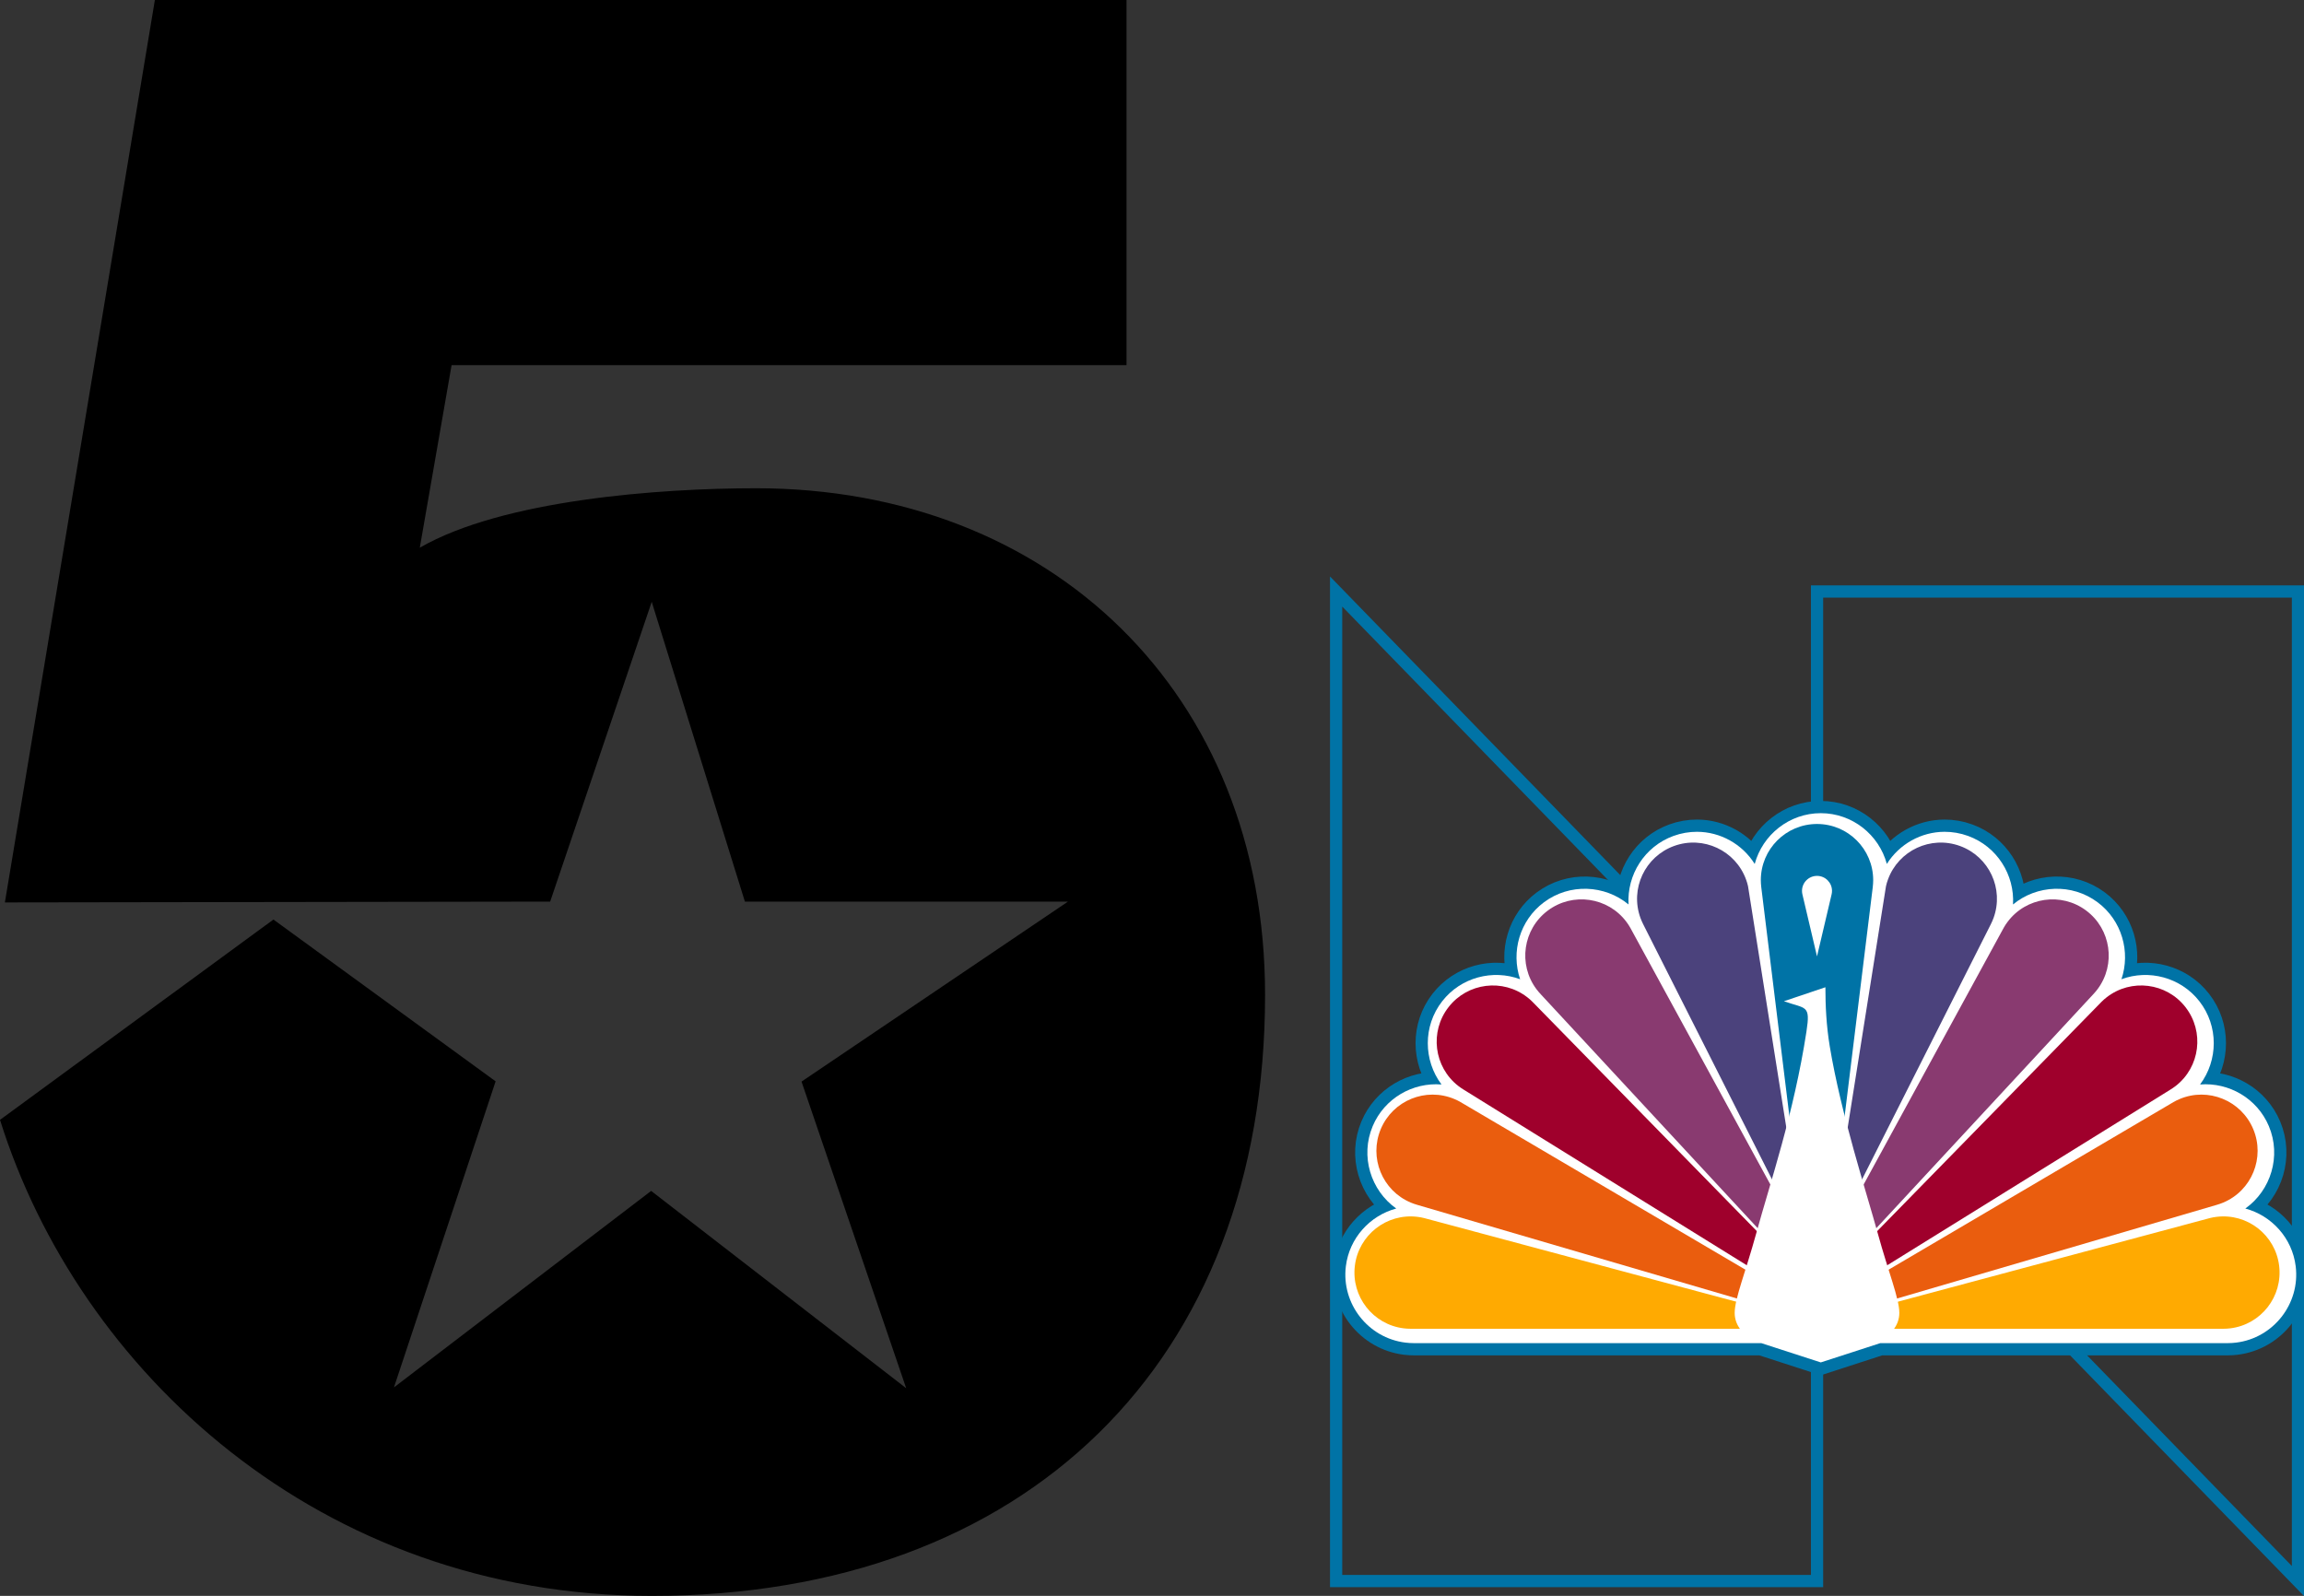
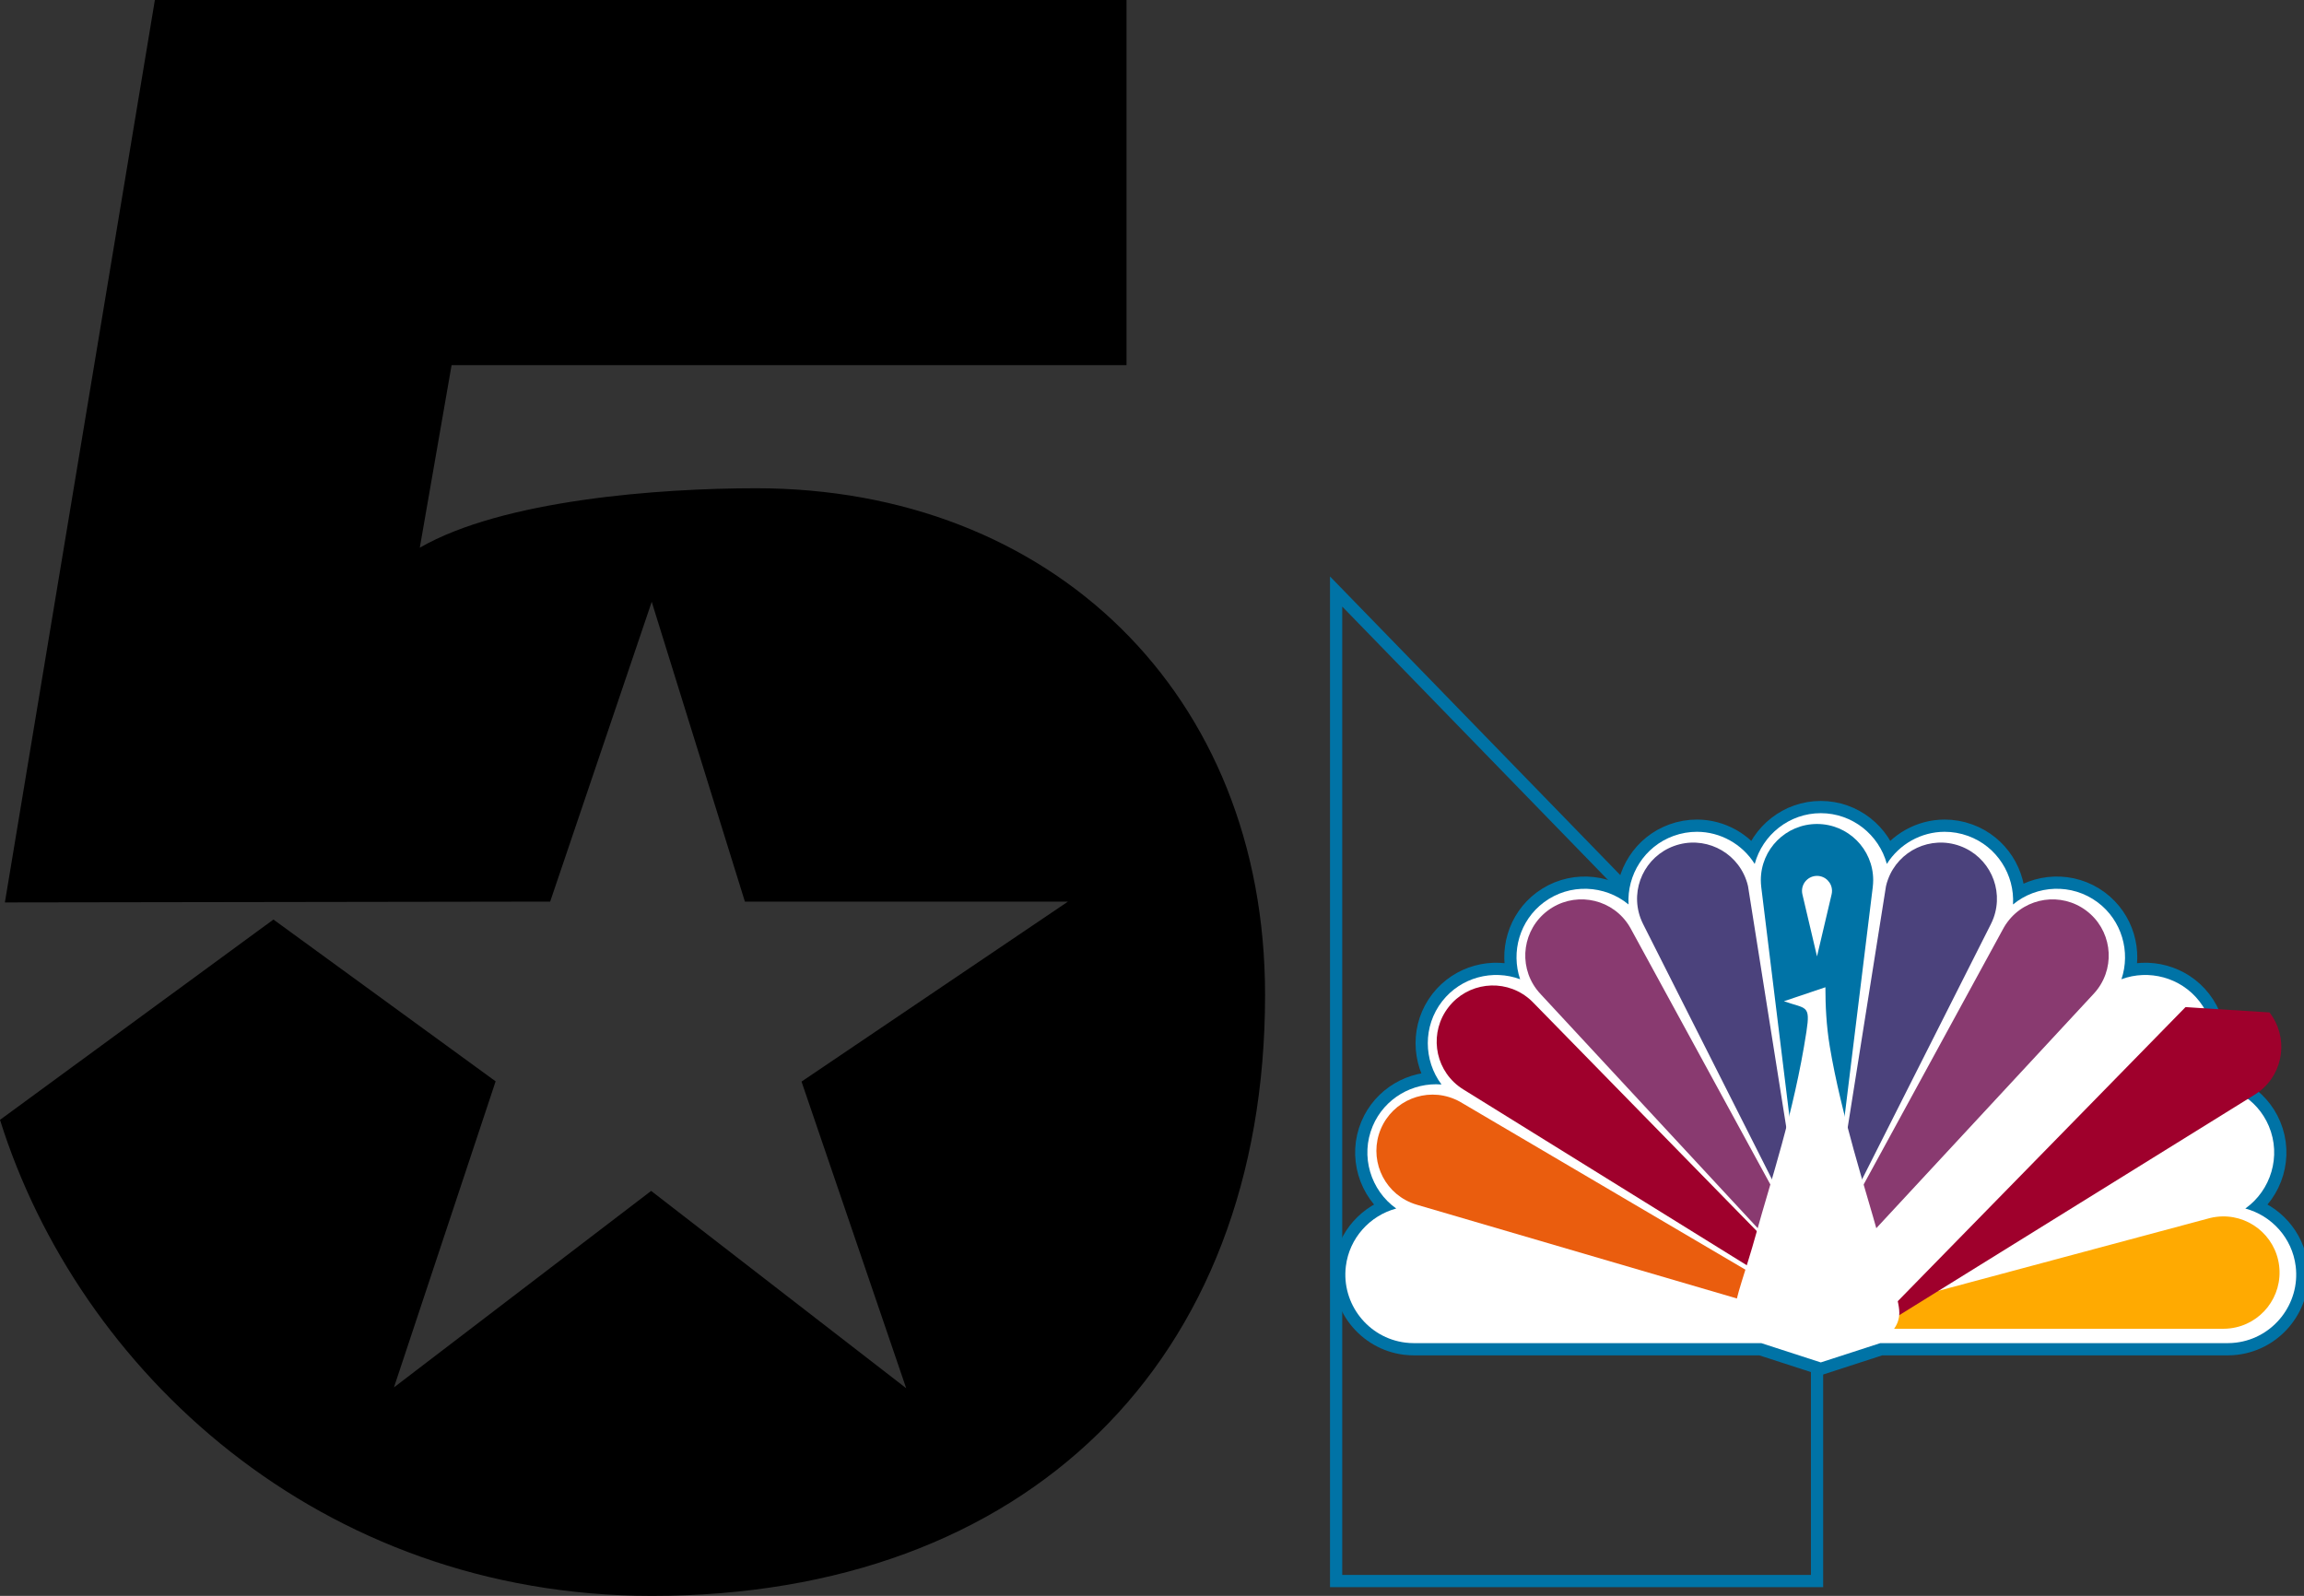
<svg xmlns="http://www.w3.org/2000/svg" xmlns:ns1="http://www.inkscape.org/namespaces/inkscape" xmlns:ns2="http://sodipodi.sourceforge.net/DTD/sodipodi-0.dtd" xmlns:xlink="http://www.w3.org/1999/xlink" id="svg2985" version="1.1" ns1:version="1.2.2 (732a01da63, 2022-12-09)" width="1821.246" height="1261.678" ns2:docname="KXAS-TV (1979-1986).svg" xml:space="preserve">
  <rect width="100%" height="100%" fill="#333333" stroke="none" />
  <defs id="defs2989">
    <clipPath clipPathUnits="userSpaceOnUse" id="clipPath1251">
      <rect style="opacity:1;fill:#ffffff;fill-opacity:1;stroke:none;stroke-width:5;stroke-linecap:square;stroke-linejoin:miter;stroke-miterlimit:4;stroke-dasharray:none;stroke-dashoffset:0;stroke-opacity:1" id="rect1253" width="181.504" height="115.888" x="13.686" y="558.615" />
    </clipPath>
    <linearGradient ns1:collect="always" xlink:href="#linearGradient3421" id="linearGradient3427" x1="38.807" y1="98.67" x2="273.072" y2="98.67" gradientUnits="userSpaceOnUse" />
    <radialGradient ns1:collect="always" xlink:href="#linearGradient3403" id="radialGradient3409" cx="255.973" cy="144.692" fx="255.973" fy="144.692" r="61.15" gradientTransform="matrix(1.406,2.2834751e-6,0,1.004,-104.458,-3.179)" gradientUnits="userSpaceOnUse" />
    <radialGradient ns1:collect="always" xlink:href="#linearGradient3393" id="radialGradient3399" cx="212.364" cy="104.849" fx="212.364" fy="104.849" r="47.759" gradientTransform="matrix(0.02,1.566,-1.109,0.015,322.007,-230.473)" gradientUnits="userSpaceOnUse" />
    <radialGradient ns1:collect="always" xlink:href="#linearGradient3385" id="radialGradient3391" cx="187.007" cy="128.57" fx="187.007" fy="128.57" r="29.104" gradientTransform="matrix(-0.047,2.538,-3.178,-0.064,596.69,-396.58)" gradientUnits="userSpaceOnUse" />
    <radialGradient ns1:collect="always" xlink:href="#linearGradient3377" id="radialGradient3383" cx="127.82" cy="133.42" fx="127.82" fy="133.42" r="29.033" gradientTransform="matrix(1.3606278e-6,2.161,-2.946,-2.9025971e-6,516.756,-215.627)" gradientUnits="userSpaceOnUse" />
    <radialGradient ns1:collect="always" xlink:href="#linearGradient3369" id="radialGradient3375" cx="76.89" cy="208.416" fx="76.89" fy="208.416" r="48.162" gradientTransform="matrix(0,1.221,-1.359,2.9363916e-6,359.819,-2.4)" gradientUnits="userSpaceOnUse" />
    <radialGradient ns1:collect="always" xlink:href="#linearGradient3361" id="radialGradient3367" cx="51.708" cy="255.215" fx="51.708" fy="255.215" r="61.589" gradientTransform="matrix(2.2651256e-5,1.494,-1.457,4.5620423e-8,430.814,71.482)" gradientUnits="userSpaceOnUse" />
    <radialGradient ns1:collect="always" xlink:href="#linearGradient3353" id="radialGradient3359" cx="150.344" cy="349.255" fx="150.344" fy="349.255" r="142.672" gradientTransform="matrix(-3.0686257e-8,0.809,-0.758,-3.12136e-8,415.055,-14.172)" gradientUnits="userSpaceOnUse" />
    <linearGradient ns1:collect="always" xlink:href="#linearGradient3285" id="linearGradient3291" x1="626.749" y1="13.132" x2="1149.212" y2="652.794" gradientUnits="userSpaceOnUse" />
    <linearGradient ns1:collect="always" id="linearGradient3285">
      <stop style="stop-color:black;stop-opacity:1" offset="0" id="stop3287" />
      <stop style="stop-color:gray;stop-opacity:1" offset="1" id="stop3289" />
    </linearGradient>
    <linearGradient ns1:collect="always" id="linearGradient3353">
      <stop style="stop-color:#d3d3d5;stop-opacity:1;" offset="0" id="stop3355" />
      <stop style="stop-color:white;stop-opacity:1" offset="1" id="stop3357" />
    </linearGradient>
    <linearGradient ns1:collect="always" id="linearGradient3361">
      <stop style="stop-color:#e2c222;stop-opacity:1;" offset="0" id="stop3363" />
      <stop style="stop-color:#c59938;stop-opacity:1" offset="1" id="stop3365" />
    </linearGradient>
    <linearGradient ns1:collect="always" id="linearGradient3369">
      <stop style="stop-color:#df9031;stop-opacity:1;" offset="0" id="stop3371" />
      <stop style="stop-color:#cc7a26;stop-opacity:1" offset="1" id="stop3373" />
    </linearGradient>
    <linearGradient ns1:collect="always" id="linearGradient3377">
      <stop style="stop-color:#e82028;stop-opacity:1;" offset="0" id="stop3379" />
      <stop style="stop-color:#a61e21;stop-opacity:1" offset="1" id="stop3381" />
    </linearGradient>
    <linearGradient ns1:collect="always" id="linearGradient3385">
      <stop style="stop-color:#7d51a0;stop-opacity:1" offset="0" id="stop3387" />
      <stop style="stop-color:#65358e;stop-opacity:1" offset="1" id="stop3389" />
    </linearGradient>
    <linearGradient ns1:collect="always" id="linearGradient3393">
      <stop style="stop-color:#588bca;stop-opacity:1" offset="0" id="stop3395" />
      <stop style="stop-color:#3c5594;stop-opacity:1" offset="1" id="stop3397" />
    </linearGradient>
    <linearGradient ns1:collect="always" id="linearGradient3403">
      <stop style="stop-color:#1b9c49;stop-opacity:1" offset="0" id="stop3405" />
      <stop style="stop-color:#146d35;stop-opacity:1" offset="1" id="stop3407" />
    </linearGradient>
    <linearGradient ns1:collect="always" id="linearGradient3421">
      <stop style="stop-color:#afb7b3;stop-opacity:1;" offset="0" id="stop3423" />
      <stop style="stop-color:#6e7678;stop-opacity:1" offset="1" id="stop3425" />
    </linearGradient>
    <ns1:perspective id="perspective2475" ns1:persp3d-origin="372.04724 : 350.78739 : 1" ns1:vp_z="744.09447 : 526.18109 : 1" ns1:vp_y="0 : 1000 : 0" ns1:vp_x="0 : 526.18109 : 1" ns2:type="inkscape:persp3d" />
    <ns1:perspective ns2:type="inkscape:persp3d" ns1:vp_x="0 : 526.18109 : 1" ns1:vp_y="0 : 1000 : 0" ns1:vp_z="744.09447 : 526.18109 : 1" ns1:persp3d-origin="372.04724 : 350.78739 : 1" id="perspective2484" />
    <ns1:perspective ns2:type="inkscape:persp3d" ns1:vp_x="0 : 526.18109 : 1" ns1:vp_y="0 : 1000 : 0" ns1:vp_z="744.09447 : 526.18109 : 1" ns1:persp3d-origin="372.04724 : 350.78739 : 1" id="perspective2412" />
  </defs>
  <ns2:namedview pagecolor="#ffffff" bordercolor="#666666" borderopacity="1" objecttolerance="10" gridtolerance="10" guidetolerance="10" ns1:pageopacity="0" ns1:pageshadow="2" ns1:window-width="1920" ns1:window-height="1137" id="namedview2987" showgrid="false" fit-margin-top="0" fit-margin-left="0" fit-margin-right="0" fit-margin-bottom="0" ns1:zoom="0.44729181" ns1:cx="1028.4114" ns1:cy="596.92575" ns1:window-x="-8" ns1:window-y="-8" ns1:window-maximized="1" ns1:current-layer="svg2985" ns1:pagecheckerboard="true" ns1:snap-bbox="true" ns1:bbox-paths="true" ns1:bbox-nodes="true" ns1:snap-bbox-edge-midpoints="true" ns1:snap-bbox-midpoints="true" ns1:snap-page="true" ns1:object-paths="true" ns1:snap-intersection-paths="true" ns1:object-nodes="true" ns1:snap-smooth-nodes="true" ns1:snap-midpoints="true" ns1:showpageshadow="2" ns1:deskcolor="#d1d1d1" />
  <path id="path2045" style="font-weight:bold;font-size:113.386px;font-family:'Swiss 721 Black No.2';-inkscape-font-specification:'Swiss 721 Black No.2 Bold';letter-spacing:0px;baseline-shift:baseline;fill:#000000;stroke:none;stroke-width:1;stroke-miterlimit:4;stroke-dasharray:none" d="M 122.424,0 3.865,713.434 434.893,712.791 515.164,475.785 588.826,712.791 H 844.191 L 633.586,855.078 716.309,1097.488 514.713,941.498 311.41,1096.834 391.779,854.879 216.146,726.965 0,885.328 C 62.04,1083.413 252.336,1261.678 515.244,1261.678 810.976,1261.678 1000,1076.804 1000,786.521 1000,548.133 830.792,386 597.561,386 c -76.22,0 -200.125,9.126 -265.725,47 l 25.129,-144.332 H 890.48 V 0.002 Z" ns2:nodetypes="cccccccccccccsssccccc" />
  <g id="g1404" transform="matrix(2.295,0,0,2.295,1247.677,-593.103)">
    <g id="g1358" transform="matrix(1.268,0,0,1.268,-34.08,-143.633)">
      <path ns2:nodetypes="ccccc" ns1:connector-curvature="0" id="path1354" d="M -38.93,477.785 V 746.612 H 91.702 V 612.198 Z" style="opacity:1;fill:none;fill-opacity:1;stroke:#0073a6;stroke-width:3.319;stroke-linecap:square;stroke-linejoin:miter;stroke-miterlimit:4;stroke-dasharray:none;stroke-dashoffset:0;stroke-opacity:1" />
-       <path style="opacity:1;fill:none;fill-opacity:1;stroke:#0073a6;stroke-width:3.319;stroke-linecap:square;stroke-linejoin:miter;stroke-miterlimit:4;stroke-dasharray:none;stroke-dashoffset:0;stroke-opacity:1" d="M 222.334,746.612 V 477.785 H 91.702 V 612.198 Z" id="path1356" ns1:connector-curvature="0" ns2:nodetypes="ccccc" />
    </g>
    <g id="g1402" transform="matrix(1.683,0,0,1.683,-107.696,320.734)" style="stroke-width:0.753">
      <path ns2:nodetypes="cccscccccccccscccscccccccccsccc" ns1:connector-curvature="0" id="path1407" transform="matrix(0.265,0,0,0.265,-444.129,-77.356)" d="m 2104.621,780.295 c -24.364,1.9e-4 -44.95,16.703 -51.025,39.211 -9.68,-15.404 -26.573,-24.779 -44.522,-24.828 -6.05,-0.015 -12.211,1.016 -18.193,3.188 -22.464,8.154 -36.071,30.176 -34.719,52.939 -18.351,-15.161 -45.455,-16.524 -65.332,-1.691 -18.774,14.01 -25.555,38.319 -18.408,59.434 -21.053,-7.81 -45.727,-1.55 -60.213,17.053 -14.94,19.187 -14.451,45.637 -0.496,64.25 -22.169,-1.801 -44.069,10.616 -53.137,32.166 -9.759,23.193 -1.565,49.614 18.174,63.635 -20.211,5.434 -36.209,22.656 -38.906,44.625 -3.546,28.884 17.165,55.42 46.06,58.947 2.13,0.26 4.281,0.395 6.441,0.395 h 268.318 l 45.957,14.895 45.955,-14.895 h 268.318 c 2.161,0 4.311,-0.135 6.441,-0.395 28.895,-3.527 49.609,-30.063 46.062,-58.947 -2.698,-21.969 -18.695,-39.191 -38.906,-44.625 19.739,-14.02 27.933,-40.442 18.174,-63.635 -9.068,-21.55 -30.967,-33.967 -53.137,-32.166 13.955,-18.613 14.444,-45.063 -0.496,-64.25 -14.486,-18.603 -39.159,-24.862 -60.213,-17.053 7.147,-21.114 0.364,-45.424 -18.41,-59.434 -19.877,-14.833 -46.979,-13.469 -65.33,1.691 1.352,-22.763 -12.255,-44.784 -34.719,-52.938 -5.983,-2.171 -12.144,-3.206 -18.193,-3.189 -17.949,0.049 -34.842,9.425 -44.522,24.828 -6.075,-22.508 -26.661,-39.211 -51.025,-39.211 z" style="color:#000000;font-style:normal;font-variant:normal;font-weight:normal;font-stretch:normal;font-size:medium;line-height:normal;font-family:sans-serif;font-variant-ligatures:normal;font-variant-position:normal;font-variant-caps:normal;font-variant-numeric:normal;font-variant-alternates:normal;font-feature-settings:normal;text-indent:0;text-align:start;text-decoration:none;text-decoration-line:none;text-decoration-style:solid;text-decoration-color:#000000;letter-spacing:normal;word-spacing:normal;text-transform:none;writing-mode:lr-tb;direction:ltr;text-orientation:mixed;dominant-baseline:auto;baseline-shift:baseline;text-anchor:start;white-space:normal;shape-padding:0;clip-rule:nonzero;display:inline;overflow:visible;visibility:visible;opacity:1;isolation:auto;mix-blend-mode:normal;color-interpolation:sRGB;color-interpolation-filters:linearRGB;solid-color:#000000;solid-opacity:1;vector-effect:none;fill:#ffffff;fill-opacity:1;fill-rule:nonzero;stroke:#0073a6;stroke-width:18.898;stroke-linecap:square;stroke-linejoin:miter;stroke-miterlimit:4;stroke-dasharray:none;stroke-dashoffset:0;stroke-opacity:1;color-rendering:auto;image-rendering:auto;shape-rendering:auto;text-rendering:auto;enable-background:accumulate" />
      <path style="color:#000000;font-style:normal;font-variant:normal;font-weight:normal;font-stretch:normal;font-size:medium;line-height:normal;font-family:sans-serif;font-variant-ligatures:normal;font-variant-position:normal;font-variant-caps:normal;font-variant-numeric:normal;font-variant-alternates:normal;font-feature-settings:normal;text-indent:0;text-align:start;text-decoration:none;text-decoration-line:none;text-decoration-style:solid;text-decoration-color:#000000;letter-spacing:normal;word-spacing:normal;text-transform:none;writing-mode:lr-tb;direction:ltr;text-orientation:mixed;dominant-baseline:auto;baseline-shift:baseline;text-anchor:start;white-space:normal;shape-padding:0;clip-rule:nonzero;display:inline;overflow:visible;visibility:visible;opacity:1;isolation:auto;mix-blend-mode:normal;color-interpolation:sRGB;color-interpolation-filters:linearRGB;solid-color:#000000;solid-opacity:1;vector-effect:none;fill:#ffffff;fill-opacity:1;fill-rule:nonzero;stroke:none;stroke-width:14.234;stroke-linecap:square;stroke-linejoin:miter;stroke-miterlimit:4;stroke-dasharray:none;stroke-dashoffset:0;stroke-opacity:1;color-rendering:auto;image-rendering:auto;shape-rendering:auto;text-rendering:auto;enable-background:accumulate" d="m 2104.621,780.295 c -24.364,1.9e-4 -44.95,16.703 -51.025,39.211 -9.68,-15.404 -26.573,-24.779 -44.522,-24.828 -6.05,-0.015 -12.211,1.016 -18.193,3.188 -22.464,8.154 -36.071,30.176 -34.719,52.939 -18.351,-15.161 -45.455,-16.524 -65.332,-1.691 -18.774,14.01 -25.555,38.319 -18.408,59.434 -21.053,-7.81 -45.727,-1.55 -60.213,17.053 -14.94,19.187 -14.451,45.637 -0.496,64.25 -22.169,-1.801 -44.069,10.616 -53.137,32.166 -9.759,23.193 -1.565,49.614 18.174,63.635 -20.211,5.434 -36.209,22.656 -38.906,44.625 -3.546,28.884 17.165,55.42 46.06,58.947 2.13,0.26 4.281,0.395 6.441,0.395 h 268.318 l 45.957,14.895 45.955,-14.895 h 268.318 c 2.161,0 4.311,-0.135 6.441,-0.395 28.895,-3.527 49.609,-30.063 46.062,-58.947 -2.698,-21.969 -18.695,-39.191 -38.906,-44.625 19.739,-14.02 27.933,-40.442 18.174,-63.635 -9.068,-21.55 -30.967,-33.967 -53.137,-32.166 13.955,-18.613 14.444,-45.063 -0.496,-64.25 -14.486,-18.603 -39.159,-24.862 -60.213,-17.053 7.147,-21.114 0.364,-45.424 -18.41,-59.434 -19.877,-14.833 -46.979,-13.469 -65.33,1.691 1.352,-22.763 -12.255,-44.784 -34.719,-52.938 -5.983,-2.171 -12.144,-3.206 -18.193,-3.189 -17.949,0.049 -34.842,9.425 -44.522,24.828 -6.075,-22.508 -26.661,-39.211 -51.025,-39.211 z" transform="matrix(0.265,0,0,0.265,-444.129,-77.356)" id="path1362" ns1:connector-curvature="0" ns2:nodetypes="cccscccccccccscccscccccccccsccc" />
      <path ns1:connector-curvature="0" style="opacity:1;fill:#0073a6;fill-opacity:1;stroke:none;stroke-width:0.151;stroke-linecap:square;stroke-linejoin:miter;stroke-miterlimit:4;stroke-dasharray:none;stroke-dashoffset:0;stroke-opacity:0.636" d="m 112.823,131.635 c -6.35,6e-5 -11.498,5.148 -11.498,11.498 0.005,0.469 0.029,0.936 0.086,1.401 l 11.412,92.946 11.412,-92.946 c 0.057,-0.465 0.081,-0.933 0.086,-1.401 -5e-5,-6.35 -5.148,-11.498 -11.498,-11.498 z" id="path1364" />
      <g style="fill:#ffaa01;fill-opacity:1;stroke-width:0.753" id="g1370" transform="translate(-170.921,-42.333)">
-         <path ns2:nodetypes="csscsscc" ns1:connector-curvature="0" style="opacity:1;fill:#ffaa01;fill-opacity:1;stroke:none;stroke-width:0.151;stroke-linecap:square;stroke-linejoin:miter;stroke-miterlimit:4;stroke-dasharray:none;stroke-dashoffset:0;stroke-opacity:0.636" d="m 189.164,264.389 c 0.774,-6.303 6.511,-10.789 12.814,-10.011 0.465,0.058 0.928,0.135 1.381,0.256 l 84.502,22.654 -87.283,-1.5e-4 c -0.469,0 -0.936,-0.029 -1.401,-0.086 -6.303,-0.769 -10.785,-6.511 -10.011,-12.814 z" id="path1366" />
        <path id="path1368" d="m 378.323,264.389 c -0.774,-6.303 -6.511,-10.789 -12.814,-10.011 -0.465,0.058 -0.928,0.135 -1.381,0.256 l -84.502,22.654 87.283,-1.5e-4 c 0.469,0 0.936,-0.029 1.401,-0.086 6.303,-0.769 10.785,-6.511 10.011,-12.814 z" style="opacity:1;fill:#ffaa01;fill-opacity:1;stroke:none;stroke-width:0.151;stroke-linecap:square;stroke-linejoin:miter;stroke-miterlimit:4;stroke-dasharray:none;stroke-dashoffset:0;stroke-opacity:0.636" ns1:connector-curvature="0" ns2:nodetypes="csscsscc" />
      </g>
      <g style="fill:#ea5d0e;fill-opacity:1;stroke-width:0.753" id="g1376" transform="translate(-170.921,-42.333)">
        <path id="path1372" d="m 194.473,236.405 c 2.463,-5.853 9.206,-8.605 15.057,-6.139 0.432,0.182 0.856,0.382 1.259,0.623 l 79.981,47.061 -88.833,-26.023 c -0.45,-0.132 -0.893,-0.283 -1.325,-0.465 -5.855,-2.459 -8.601,-9.204 -6.139,-15.057 z" style="opacity:1;fill:#ea5d0e;fill-opacity:1;stroke:none;stroke-width:0.151;stroke-linecap:square;stroke-linejoin:miter;stroke-miterlimit:4;stroke-dasharray:none;stroke-dashoffset:0;stroke-opacity:0.636" ns1:connector-curvature="0" ns2:nodetypes="csscssc" />
-         <path ns2:nodetypes="csscssc" ns1:connector-curvature="0" style="opacity:1;fill:#ea5d0e;fill-opacity:1;stroke:none;stroke-width:0.151;stroke-linecap:square;stroke-linejoin:miter;stroke-miterlimit:4;stroke-dasharray:none;stroke-dashoffset:0;stroke-opacity:0.636" d="m 373.014,236.405 c -2.463,-5.853 -9.206,-8.605 -15.057,-6.139 -0.432,0.182 -0.856,0.382 -1.259,0.623 l -79.981,47.061 88.833,-26.023 c 0.45,-0.132 0.893,-0.283 1.325,-0.465 5.855,-2.459 8.601,-9.204 6.139,-15.057 z" id="path1374" />
      </g>
      <g style="fill:#9f002c;fill-opacity:1;stroke-width:0.753" id="g1382" transform="translate(-170.921,-42.333)">
        <path ns2:nodetypes="csscssc" ns1:connector-curvature="0" style="opacity:1;fill:#9f002c;fill-opacity:1;stroke:none;stroke-width:0.151;stroke-linecap:square;stroke-linejoin:miter;stroke-miterlimit:4;stroke-dasharray:none;stroke-dashoffset:0;stroke-opacity:0.636" d="m 208.334,211.457 c 3.901,-5.01 11.129,-5.913 16.136,-2.008 0.37,0.288 0.727,0.592 1.053,0.929 l 66.469,67.943 -80.492,-49.934 c -0.398,-0.247 -0.788,-0.506 -1.158,-0.793 -5.013,-3.898 -5.909,-11.126 -2.008,-16.136 z" id="path1378" />
-         <path id="path1380" d="m 359.153,211.457 c -3.901,-5.01 -11.129,-5.913 -16.136,-2.008 -0.37,0.288 -0.727,0.592 -1.053,0.929 l -66.469,67.943 80.492,-49.934 c 0.398,-0.247 0.788,-0.506 1.158,-0.793 5.013,-3.898 5.909,-11.126 2.008,-16.136 z" style="opacity:1;fill:#9f002c;fill-opacity:1;stroke:none;stroke-width:0.151;stroke-linecap:square;stroke-linejoin:miter;stroke-miterlimit:4;stroke-dasharray:none;stroke-dashoffset:0;stroke-opacity:0.636" ns1:connector-curvature="0" ns2:nodetypes="csscssc" />
+         <path id="path1380" d="m 359.153,211.457 l -66.469,67.943 80.492,-49.934 c 0.398,-0.247 0.788,-0.506 1.158,-0.793 5.013,-3.898 5.909,-11.126 2.008,-16.136 z" style="opacity:1;fill:#9f002c;fill-opacity:1;stroke:none;stroke-width:0.151;stroke-linecap:square;stroke-linejoin:miter;stroke-miterlimit:4;stroke-dasharray:none;stroke-dashoffset:0;stroke-opacity:0.636" ns1:connector-curvature="0" ns2:nodetypes="csscssc" />
      </g>
      <g style="fill:#893a70;fill-opacity:1;stroke-width:0.753" id="g1388" transform="translate(-170.921,-42.333)">
        <path id="path1384" d="m 228.662,191.683 c 5.089,-3.798 12.297,-2.753 16.092,2.339 0.28,0.376 0.544,0.763 0.769,1.175 l 44.224,81.066 -62.517,-67.416 c -0.319,-0.344 -0.626,-0.696 -0.907,-1.072 -3.801,-5.087 -2.751,-12.294 2.339,-16.092 z" style="opacity:1;fill:#893a70;fill-opacity:1;stroke:none;stroke-width:0.151;stroke-linecap:square;stroke-linejoin:miter;stroke-miterlimit:4;stroke-dasharray:none;stroke-dashoffset:0;stroke-opacity:0.636" ns1:connector-curvature="0" ns2:nodetypes="csscssc" />
        <path ns2:nodetypes="csscssc" ns1:connector-curvature="0" style="opacity:1;fill:#893a70;fill-opacity:1;stroke:none;stroke-width:0.151;stroke-linecap:square;stroke-linejoin:miter;stroke-miterlimit:4;stroke-dasharray:none;stroke-dashoffset:0;stroke-opacity:0.636" d="m 338.824,191.683 c -5.089,-3.798 -12.297,-2.753 -16.092,2.339 -0.28,0.376 -0.544,0.763 -0.769,1.175 l -44.224,81.066 62.517,-67.416 c 0.319,-0.344 0.626,-0.696 0.907,-1.072 3.801,-5.087 2.751,-12.294 -2.339,-16.092 z" id="path1386" />
      </g>
      <g style="fill:#4b427c;fill-opacity:1;stroke-width:0.753" id="g1394" transform="translate(-170.921,-42.333)">
        <path ns2:nodetypes="csscssc" ns1:connector-curvature="0" style="opacity:1;fill:#4b427c;fill-opacity:1;stroke:none;stroke-width:0.151;stroke-linecap:square;stroke-linejoin:miter;stroke-miterlimit:4;stroke-dasharray:none;stroke-dashoffset:0;stroke-opacity:0.636" d="m 254.497,178.468 c 5.969,-2.167 12.569,0.915 14.731,6.885 0.16,0.441 0.301,0.888 0.398,1.347 l 11.638,73.357 -33.093,-65.57 c -0.211,-0.418 -0.398,-0.848 -0.559,-1.288 -2.171,-5.968 0.916,-12.564 6.885,-14.731 z" id="path1390" />
        <path id="path1392" d="m 312.99,178.468 c -5.969,-2.167 -12.569,0.915 -14.731,6.885 -0.16,0.441 -0.301,0.888 -0.398,1.347 l -11.638,73.357 33.093,-65.57 c 0.211,-0.418 0.398,-0.848 0.559,-1.288 2.171,-5.968 -0.916,-12.564 -6.885,-14.731 z" style="opacity:1;fill:#4b427c;fill-opacity:1;stroke:none;stroke-width:0.151;stroke-linecap:square;stroke-linejoin:miter;stroke-miterlimit:4;stroke-dasharray:none;stroke-dashoffset:0;stroke-opacity:0.636" ns1:connector-curvature="0" ns2:nodetypes="csscssc" />
      </g>
      <path style="opacity:1;fill:#ffffff;fill-opacity:1;stroke:none;stroke-width:3.692;stroke-linecap:square;stroke-linejoin:miter;stroke-miterlimit:4;stroke-dasharray:none;stroke-dashoffset:0;stroke-opacity:1" d="m 110.665,174.118 c -2.578,16.748 -7.393,30.793 -10.295,41.361 -2.179,7.937 -4.396,13.29 -4.396,16.237 0,2.634 1.9,4.815 4.454,5.664 l 12.394,4.017 12.394,-4.017 c 2.554,-0.849 4.454,-3.029 4.454,-5.664 0,-2.947 -2.216,-8.299 -4.396,-16.237 -2.327,-8.473 -7.511,-24.325 -9.833,-38.283 -0.719,-4.322 -0.898,-8.461 -0.898,-12.145 l -8.492,2.862 c 4.545,1.614 5.465,0.665 4.613,6.204 z" id="path1398" ns1:connector-curvature="0" ns2:nodetypes="ssscccsssccs" />
      <path style="opacity:1;fill:#ffffff;fill-opacity:1;stroke:none;stroke-width:3.692;stroke-linecap:square;stroke-linejoin:miter;stroke-miterlimit:4;stroke-dasharray:none;stroke-dashoffset:0;stroke-opacity:1" d="m 112.823,142.258 c 1.696,0 3.071,1.375 3.071,3.071 0,0.24 -0.029,0.48 -0.084,0.714 l -2.987,12.694 -2.987,-12.694 c -0.055,-0.234 -0.084,-0.473 -0.084,-0.714 0,-1.696 1.375,-3.071 3.071,-3.071 z" id="path1400" ns1:connector-curvature="0" ns2:nodetypes="ssscsss" />
    </g>
  </g>
</svg>